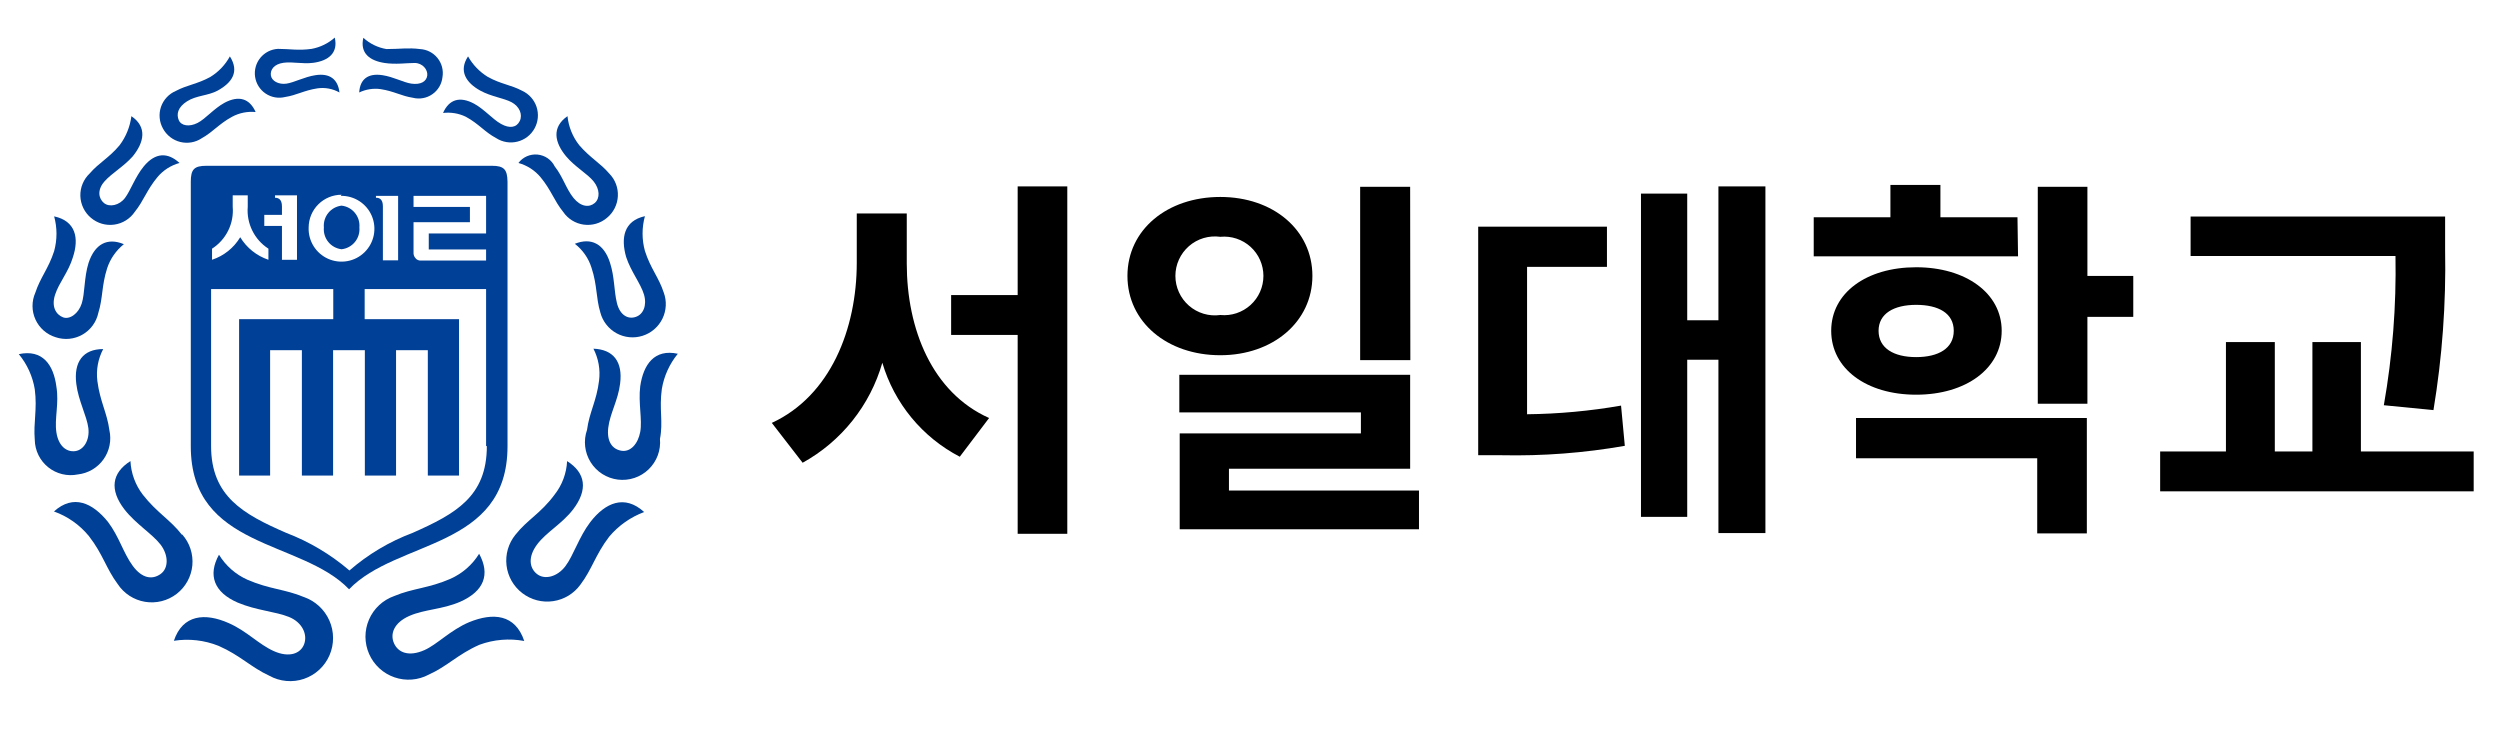
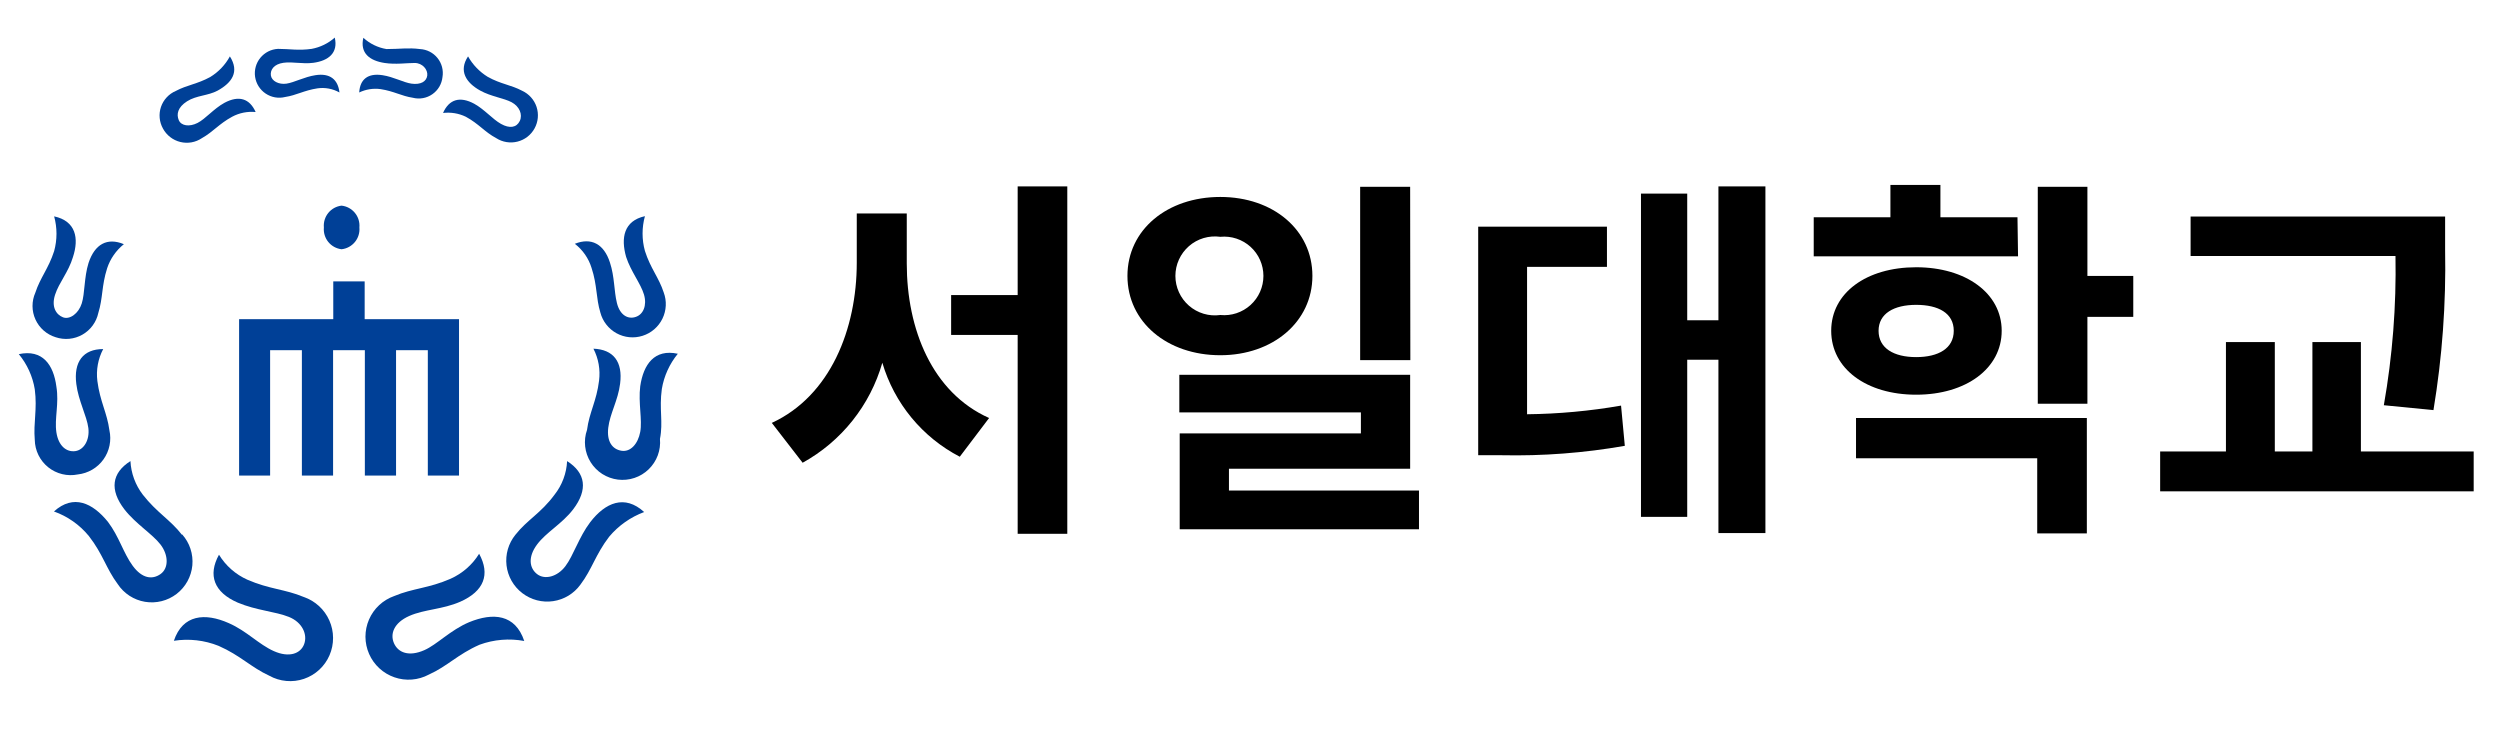
<svg xmlns="http://www.w3.org/2000/svg" width="133" height="39" viewBox="0 0 133 39" fill="none">
  <path d="M24.96 33.1C23.96 33.52 23.24 34.3 22.57 34.59C21.75 34.95 21.18 34.72 20.96 34.22C20.74 33.72 20.96 33.13 21.77 32.77C22.58 32.41 23.53 32.43 24.49 32.01C25.75 31.45 26.09 30.56 25.49 29.46C25.128 30.046 24.599 30.509 23.97 30.79C22.81 31.3 21.97 31.29 20.97 31.71C20.673 31.815 20.4 31.98 20.17 32.195C19.939 32.41 19.756 32.671 19.631 32.96C19.506 33.249 19.442 33.561 19.442 33.877C19.444 34.192 19.51 34.503 19.637 34.792C19.764 35.08 19.949 35.34 20.181 35.553C20.412 35.767 20.686 35.93 20.984 36.033C21.282 36.136 21.598 36.177 21.912 36.152C22.226 36.128 22.532 36.038 22.81 35.89C23.81 35.44 24.35 34.81 25.51 34.3C26.271 34.021 27.093 33.952 27.89 34.1C27.41 32.67 26.23 32.58 24.96 33.1Z" fill="#004097" />
  <path d="M31.4 27.78C30.8 28.57 30.51 29.55 30.08 30.12C29.65 30.69 28.98 30.86 28.57 30.54C28.16 30.22 28.08 29.63 28.57 28.97C29.06 28.31 29.89 27.88 30.49 27.1C31.29 26.05 31.16 25.16 30.17 24.53C30.139 25.182 29.904 25.808 29.5 26.32C28.76 27.32 28.06 27.64 27.42 28.45C27.236 28.676 27.1 28.937 27.018 29.217C26.937 29.497 26.913 29.791 26.947 30.08C26.981 30.369 27.073 30.649 27.217 30.903C27.362 31.156 27.555 31.378 27.787 31.555C28.018 31.732 28.283 31.861 28.565 31.935C28.847 32.008 29.141 32.024 29.43 31.981C29.718 31.939 29.995 31.839 30.244 31.688C30.493 31.536 30.709 31.336 30.88 31.1C31.5 30.28 31.68 29.5 32.41 28.55C32.906 27.96 33.547 27.509 34.27 27.24C33.23 26.29 32.2 26.74 31.4 27.78Z" fill="#004097" />
  <path d="M35.21 20.69C35.326 20.003 35.619 19.359 36.06 18.82C34.82 18.55 34.23 19.38 34.06 20.55C33.95 21.44 34.18 22.34 34.06 22.98C33.94 23.62 33.54 24.06 33.06 23.98C32.58 23.9 32.27 23.5 32.36 22.75C32.45 22 32.88 21.3 32.99 20.41C33.14 19.24 32.63 18.59 31.57 18.55C31.84 19.073 31.944 19.666 31.87 20.25C31.74 21.33 31.35 21.94 31.23 22.87C31.131 23.152 31.097 23.452 31.13 23.749C31.163 24.046 31.262 24.331 31.419 24.585C31.577 24.838 31.789 25.054 32.04 25.215C32.292 25.375 32.576 25.478 32.873 25.515C33.169 25.551 33.47 25.521 33.753 25.426C34.036 25.332 34.294 25.175 34.509 24.967C34.723 24.759 34.889 24.506 34.993 24.227C35.097 23.947 35.137 23.647 35.11 23.35C35.29 22.45 35.06 21.77 35.21 20.69Z" fill="#004097" />
  <path d="M33.82 16.86C33.41 17 32.98 16.77 32.82 16.12C32.66 15.47 32.7 14.73 32.45 13.97C32.13 12.97 31.45 12.62 30.58 12.97C31.002 13.294 31.313 13.742 31.47 14.25C31.78 15.19 31.7 15.84 31.94 16.63C32.001 16.862 32.109 17.079 32.257 17.267C32.404 17.456 32.589 17.613 32.799 17.729C33.009 17.844 33.24 17.916 33.479 17.939C33.718 17.962 33.958 17.937 34.187 17.864C34.415 17.792 34.627 17.674 34.808 17.517C34.989 17.36 35.137 17.168 35.242 16.953C35.347 16.737 35.407 16.503 35.419 16.263C35.431 16.024 35.394 15.785 35.31 15.56C35.05 14.76 34.61 14.29 34.31 13.35C34.143 12.745 34.143 12.105 34.31 11.5C33.19 11.75 33.02 12.65 33.31 13.67C33.56 14.44 34.09 15.09 34.26 15.67C34.43 16.25 34.22 16.73 33.82 16.86Z" fill="#004097" />
-   <path d="M27.58 8.67C28.042 8.797 28.454 9.062 28.76 9.43C29.33 10.12 29.48 10.68 29.96 11.27C30.084 11.454 30.246 11.609 30.434 11.726C30.623 11.844 30.834 11.92 31.054 11.95C31.273 11.98 31.497 11.964 31.71 11.902C31.923 11.84 32.121 11.733 32.29 11.59C32.462 11.449 32.602 11.273 32.702 11.074C32.802 10.876 32.859 10.659 32.87 10.437C32.882 10.214 32.847 9.992 32.767 9.785C32.688 9.577 32.566 9.388 32.41 9.23C31.92 8.66 31.41 8.41 30.82 7.73C30.467 7.284 30.249 6.746 30.19 6.18C29.34 6.77 29.5 7.58 30.12 8.32C30.59 8.88 31.25 9.24 31.58 9.65C31.91 10.06 31.93 10.55 31.64 10.8C31.35 11.05 30.9 11.01 30.51 10.53C30.12 10.05 29.95 9.41 29.51 8.85C29.424 8.676 29.294 8.527 29.134 8.417C28.974 8.308 28.788 8.241 28.595 8.223C28.402 8.205 28.207 8.236 28.029 8.314C27.852 8.393 27.697 8.515 27.58 8.67Z" fill="#004097" />
  <path d="M24.78 6.21C25.48 6.59 25.78 7.02 26.4 7.35C26.566 7.457 26.753 7.528 26.948 7.559C27.142 7.591 27.342 7.582 27.533 7.533C27.725 7.484 27.904 7.397 28.06 7.276C28.216 7.155 28.345 7.003 28.44 6.829C28.535 6.656 28.593 6.465 28.611 6.269C28.629 6.072 28.607 5.874 28.545 5.686C28.483 5.499 28.383 5.326 28.251 5.179C28.12 5.031 27.959 4.913 27.78 4.83C27.18 4.51 26.65 4.48 25.95 4.09C25.513 3.822 25.151 3.447 24.9 3C24.39 3.77 24.79 4.4 25.55 4.82C26.13 5.14 26.81 5.22 27.22 5.44C27.63 5.66 27.82 6.09 27.65 6.44C27.48 6.79 27.11 6.85 26.65 6.59C26.19 6.33 25.8 5.84 25.23 5.52C24.47 5.11 23.89 5.28 23.57 6.01C23.984 5.96 24.404 6.029 24.78 6.21Z" fill="#004097" />
  <path d="M21.89 4.45C21.47 4.39 20.94 4.09 20.35 4C19.57 3.88 19.15 4.22 19.11 4.92C19.461 4.751 19.854 4.689 20.24 4.74C20.96 4.85 21.36 5.11 21.96 5.2C22.137 5.246 22.322 5.252 22.502 5.22C22.681 5.188 22.852 5.117 23.002 5.012C23.152 4.908 23.278 4.772 23.371 4.615C23.464 4.457 23.521 4.282 23.54 4.1C23.57 3.922 23.562 3.739 23.516 3.564C23.47 3.39 23.388 3.226 23.274 3.086C23.161 2.945 23.019 2.83 22.858 2.748C22.697 2.666 22.52 2.619 22.34 2.61C21.73 2.53 21.27 2.61 20.56 2.61C20.101 2.534 19.673 2.325 19.33 2.01C19.14 2.83 19.67 3.23 20.46 3.35C21.05 3.44 21.64 3.35 22.06 3.35C22.48 3.35 22.77 3.71 22.73 4.02C22.69 4.33 22.39 4.52 21.89 4.45Z" fill="#004097" />
  <path d="M16.16 31.76C15.16 31.34 14.33 31.35 13.16 30.84C12.534 30.56 12.007 30.096 11.65 29.51C11.05 30.6 11.38 31.51 12.65 32.06C13.65 32.48 14.65 32.53 15.37 32.82C16.09 33.11 16.37 33.76 16.18 34.27C15.99 34.78 15.38 35 14.57 34.64C13.76 34.28 13.13 33.57 12.17 33.15C10.91 32.59 9.72 32.69 9.25 34.09C10.053 33.964 10.875 34.058 11.63 34.36C12.79 34.87 13.35 35.5 14.33 35.95C14.608 36.105 14.916 36.199 15.233 36.227C15.551 36.256 15.87 36.218 16.172 36.115C16.473 36.012 16.75 35.847 16.984 35.631C17.218 35.415 17.404 35.152 17.53 34.86C17.656 34.568 17.721 34.253 17.719 33.935C17.718 33.616 17.651 33.302 17.522 33.011C17.393 32.72 17.206 32.458 16.972 32.243C16.737 32.028 16.461 31.863 16.16 31.76Z" fill="#004097" />
  <path d="M9.68 28.45C9.05 27.64 8.34 27.27 7.6 26.32C7.203 25.804 6.973 25.18 6.94 24.53C5.94 25.16 5.82 26.06 6.62 27.1C7.23 27.88 8.11 28.41 8.54 28.97C8.97 29.53 8.98 30.23 8.54 30.54C8.1 30.85 7.56 30.78 7.06 30.1C6.56 29.42 6.34 28.55 5.74 27.76C4.93 26.76 3.91 26.27 2.87 27.21C3.598 27.469 4.241 27.922 4.73 28.52C5.47 29.47 5.65 30.25 6.26 31.07C6.424 31.319 6.638 31.532 6.888 31.695C7.138 31.857 7.419 31.967 7.713 32.016C8.007 32.065 8.309 32.054 8.598 31.981C8.888 31.909 9.159 31.778 9.396 31.596C9.632 31.414 9.828 31.185 9.972 30.924C10.116 30.662 10.205 30.374 10.233 30.077C10.26 29.78 10.226 29.48 10.133 29.197C10.04 28.913 9.889 28.652 9.69 28.43L9.68 28.45Z" fill="#004097" />
  <path d="M4.14 25.24C4.411 25.21 4.672 25.123 4.908 24.985C5.143 24.848 5.346 24.662 5.505 24.44C5.663 24.218 5.773 23.966 5.827 23.699C5.882 23.432 5.879 23.156 5.82 22.89C5.7 21.97 5.32 21.36 5.18 20.27C5.107 19.685 5.215 19.092 5.49 18.57C4.42 18.57 3.91 19.25 4.06 20.43C4.17 21.32 4.62 22.13 4.7 22.77C4.78 23.41 4.46 23.94 4 24C3.54 24.06 3.11 23.73 3 23C2.89 22.27 3.15 21.47 3 20.57C2.85 19.4 2.26 18.57 1 18.84C1.444 19.377 1.737 20.022 1.85 20.71C1.99 21.79 1.77 22.47 1.85 23.4C1.855 23.68 1.921 23.956 2.044 24.208C2.168 24.46 2.345 24.681 2.563 24.857C2.782 25.033 3.037 25.158 3.309 25.224C3.582 25.291 3.865 25.296 4.14 25.24Z" fill="#004097" />
  <path d="M2.96 17.94C3.194 18.019 3.441 18.047 3.687 18.024C3.932 18 4.17 17.925 4.384 17.803C4.598 17.681 4.784 17.516 4.93 17.317C5.076 17.118 5.178 16.891 5.23 16.65C5.48 15.85 5.4 15.21 5.7 14.27C5.867 13.766 6.176 13.322 6.59 12.99C5.7 12.62 5.04 12.99 4.71 13.99C4.47 14.76 4.52 15.6 4.35 16.14C4.18 16.68 3.71 17.02 3.35 16.88C2.99 16.74 2.72 16.33 2.93 15.68C3.14 15.03 3.64 14.48 3.88 13.68C4.21 12.68 4.04 11.76 2.88 11.51C3.047 12.115 3.047 12.755 2.88 13.36C2.58 14.29 2.14 14.77 1.88 15.57C1.78 15.795 1.729 16.039 1.73 16.285C1.731 16.531 1.785 16.774 1.887 16.998C1.989 17.222 2.137 17.422 2.322 17.584C2.507 17.747 2.725 17.868 2.96 17.94Z" fill="#004097" />
-   <path d="M4.84 11.59C5.009 11.733 5.207 11.84 5.42 11.902C5.633 11.964 5.857 11.98 6.076 11.95C6.296 11.92 6.507 11.844 6.696 11.726C6.884 11.609 7.046 11.454 7.17 11.27C7.64 10.69 7.8 10.12 8.37 9.43C8.676 9.062 9.088 8.797 9.55 8.67C8.93 8.1 8.27 8.1 7.65 8.85C7.19 9.41 6.95 10.13 6.65 10.53C6.35 10.93 5.82 11.04 5.53 10.8C5.24 10.56 5.16 10.1 5.56 9.65C5.96 9.2 6.56 8.88 7.06 8.32C7.67 7.57 7.84 6.76 6.99 6.18C6.918 6.743 6.701 7.277 6.36 7.73C5.79 8.41 5.26 8.66 4.77 9.23C4.608 9.383 4.48 9.569 4.395 9.775C4.309 9.981 4.269 10.203 4.275 10.426C4.282 10.649 4.336 10.868 4.433 11.068C4.53 11.269 4.669 11.447 4.84 11.59Z" fill="#004097" />
  <path d="M10.74 7.35C11.33 7.02 11.65 6.59 12.35 6.21C12.733 6.005 13.168 5.918 13.6 5.96C13.28 5.24 12.71 5.06 11.94 5.47C11.36 5.79 10.94 6.32 10.51 6.54C10.08 6.76 9.64 6.7 9.51 6.39C9.38 6.08 9.45 5.71 9.95 5.39C10.45 5.07 11.06 5.1 11.58 4.82C12.34 4.4 12.75 3.82 12.23 3C11.983 3.453 11.621 3.832 11.18 4.1C10.48 4.48 9.95 4.52 9.35 4.84C9.167 4.918 9.002 5.034 8.867 5.181C8.731 5.327 8.628 5.5 8.564 5.688C8.5 5.877 8.476 6.077 8.495 6.275C8.513 6.474 8.573 6.666 8.67 6.84C8.765 7.017 8.897 7.171 9.056 7.294C9.214 7.417 9.397 7.505 9.592 7.553C9.787 7.601 9.99 7.608 10.188 7.573C10.385 7.538 10.573 7.462 10.74 7.35Z" fill="#004097" />
  <path d="M16.78 4C16.19 4.09 15.65 4.39 15.24 4.45C14.83 4.51 14.45 4.31 14.41 4.01C14.37 3.71 14.58 3.41 15.08 3.34C15.58 3.27 16.08 3.42 16.68 3.34C17.47 3.23 18 2.82 17.81 2C17.462 2.308 17.037 2.515 16.58 2.6C15.87 2.7 15.41 2.6 14.79 2.6C14.609 2.609 14.432 2.656 14.27 2.738C14.109 2.82 13.966 2.935 13.851 3.075C13.736 3.215 13.652 3.378 13.604 3.552C13.556 3.727 13.544 3.91 13.571 4.089C13.598 4.268 13.661 4.44 13.758 4.593C13.855 4.746 13.983 4.878 14.133 4.978C14.284 5.079 14.454 5.148 14.633 5.179C14.811 5.21 14.994 5.204 15.17 5.16C15.77 5.07 16.17 4.81 16.89 4.7C17.294 4.643 17.705 4.72 18.06 4.92C17.98 4.22 17.55 3.88 16.78 4Z" fill="#004097" />
-   <path d="M26.17 8.82H10.98C10.33 8.82 10.15 9.01 10.15 9.67V23.74C10.15 29.23 16.03 28.69 18.57 31.35C21.12 28.69 27 29.23 27 23.74V9.67C26.99 9.01 26.81 8.82 26.17 8.82ZM22 11.82H25V11.01H22V10.42H25.86V12.42H22.81V13.27H25.86V13.86H22.4C22.343 13.866 22.285 13.858 22.233 13.835C22.18 13.812 22.134 13.776 22.1 13.73C22.063 13.688 22.035 13.639 22.018 13.585C22.001 13.532 21.995 13.476 22 13.42V11.82ZM20 10.42H21.18V13.85H20.37V10.98C20.37 10.6 20.19 10.52 20 10.52V10.42ZM18.13 10.42C18.481 10.412 18.826 10.51 19.12 10.701C19.414 10.891 19.645 11.166 19.781 11.489C19.917 11.812 19.953 12.169 19.885 12.513C19.816 12.857 19.645 13.172 19.395 13.418C19.145 13.664 18.827 13.829 18.482 13.891C18.136 13.954 17.78 13.912 17.46 13.77C17.139 13.628 16.869 13.392 16.683 13.095C16.498 12.797 16.406 12.45 16.42 12.1C16.423 11.638 16.608 11.195 16.936 10.869C17.264 10.543 17.708 10.36 18.17 10.36L18.13 10.42ZM14.06 11.43H15V10.98C15 10.6 14.81 10.52 14.63 10.52V10.39H15.8V13.82H15V12.02H14.06V11.43ZM11.28 13.23C11.649 12.993 11.946 12.661 12.14 12.268C12.334 11.875 12.417 11.437 12.38 11V10.39H13.18V11C13.144 11.436 13.228 11.874 13.422 12.267C13.615 12.66 13.912 12.993 14.28 13.23V13.82C13.654 13.61 13.122 13.185 12.78 12.62C12.44 13.187 11.908 13.613 11.28 13.82V13.23ZM25.9 23.73C25.9 26.41 24.25 27.33 21.95 28.35C20.72 28.811 19.582 29.488 18.59 30.35C17.593 29.495 16.457 28.819 15.23 28.35C12.93 27.35 11.23 26.4 11.23 23.73V15.38H25.86V23.73H25.9Z" fill="#004097" />
  <path d="M18.17 13.26C18.449 13.23 18.704 13.091 18.882 12.874C19.06 12.657 19.145 12.379 19.12 12.1C19.145 11.821 19.06 11.543 18.882 11.326C18.704 11.109 18.449 10.97 18.17 10.94C17.893 10.973 17.64 11.112 17.464 11.329C17.289 11.546 17.205 11.822 17.23 12.1C17.205 12.378 17.289 12.654 17.464 12.871C17.64 13.088 17.893 13.227 18.17 13.26Z" fill="#004097" />
  <path d="M12.72 16.98V25.3H14.37V18.63H16.06V25.3H17.72V18.63H19.41V25.3H21.07V18.63H22.76V25.3H24.42V16.98H19.4V14.97H17.73V16.98H12.72Z" fill="#004097" />
  <path d="M48.24 14.018C48.24 17.498 49.58 20.878 52.62 22.238L51.06 24.298C50.072 23.785 49.198 23.078 48.49 22.218C47.782 21.359 47.255 20.366 46.94 19.298C46.618 20.42 46.078 21.468 45.35 22.381C44.623 23.294 43.722 24.054 42.7 24.618L41.06 22.498C44.18 21.058 45.58 17.498 45.58 13.978V11.358H48.24V14.018ZM56.78 9.918V28.398H54.14V17.818H50.6V15.698H54.14V9.918H56.78Z" fill="black" />
  <path d="M64.92 18.898C62.1 18.898 59.98 17.138 59.98 14.678C59.98 12.218 62.1 10.478 64.92 10.478C67.74 10.478 69.82 12.238 69.82 14.678C69.82 17.118 67.72 18.898 64.92 18.898ZM64.92 16.758C65.21 16.787 65.503 16.754 65.78 16.663C66.057 16.571 66.312 16.423 66.528 16.227C66.744 16.031 66.917 15.792 67.035 15.525C67.153 15.258 67.214 14.97 67.214 14.678C67.214 14.387 67.153 14.098 67.035 13.832C66.917 13.565 66.744 13.326 66.528 13.13C66.312 12.934 66.057 12.786 65.78 12.694C65.503 12.602 65.21 12.57 64.92 12.598C64.623 12.557 64.32 12.58 64.032 12.665C63.744 12.751 63.478 12.897 63.252 13.094C63.026 13.292 62.844 13.535 62.72 13.808C62.595 14.081 62.531 14.378 62.531 14.678C62.531 14.979 62.595 15.275 62.72 15.548C62.844 15.822 63.026 16.065 63.252 16.262C63.478 16.459 63.744 16.605 64.032 16.691C64.32 16.777 64.623 16.8 64.92 16.758ZM75.49 26.098V28.158H62.76V23.058H72.4V21.938H62.74V19.938H75.02V24.938H65.38V26.098H75.49ZM75.03 19.158H72.36V9.938H75.02L75.03 19.158Z" fill="black" />
  <path d="M81.24 22.038C82.916 22.02 84.588 21.866 86.24 21.578L86.44 23.718C84.275 24.098 82.078 24.265 79.88 24.218H78.64V12.058H85.49V14.198H81.24V22.038ZM93.92 9.918V28.358H91.42V19.138H89.76V27.498H87.3V10.298H89.76V17.038H91.42V9.918H93.92Z" fill="black" />
  <path d="M107.36 13.638H96.49V11.558H100.57V9.838H103.23V11.558H107.33L107.36 13.638ZM101.94 20.998C99.3 20.998 97.42 19.618 97.42 17.598C97.42 15.578 99.3 14.218 101.94 14.218C104.58 14.218 106.49 15.598 106.49 17.598C106.49 19.598 104.6 20.998 101.94 20.998ZM98.74 22.238H111.02V28.378H108.38V24.378H98.74V22.238ZM101.94 18.998C103.12 18.998 103.94 18.538 103.94 17.598C103.94 16.658 103.12 16.218 101.94 16.218C100.76 16.218 99.94 16.678 99.94 17.598C99.94 18.518 100.74 18.998 101.94 18.998ZM113.49 16.858H111.05V21.478H108.41V9.938H111.05V14.678H113.49V16.858Z" fill="black" />
  <path d="M131.6 24.018V26.138H114.92V24.018H118.42V18.198H121.02V24.018H123.02V18.198H125.6V24.018H131.6ZM126.82 21.558C127.281 18.938 127.488 16.279 127.44 13.618H116.54V11.518H130.08V13.298C130.134 16.151 129.926 19.003 129.46 21.818L126.82 21.558Z" fill="black" />
</svg>